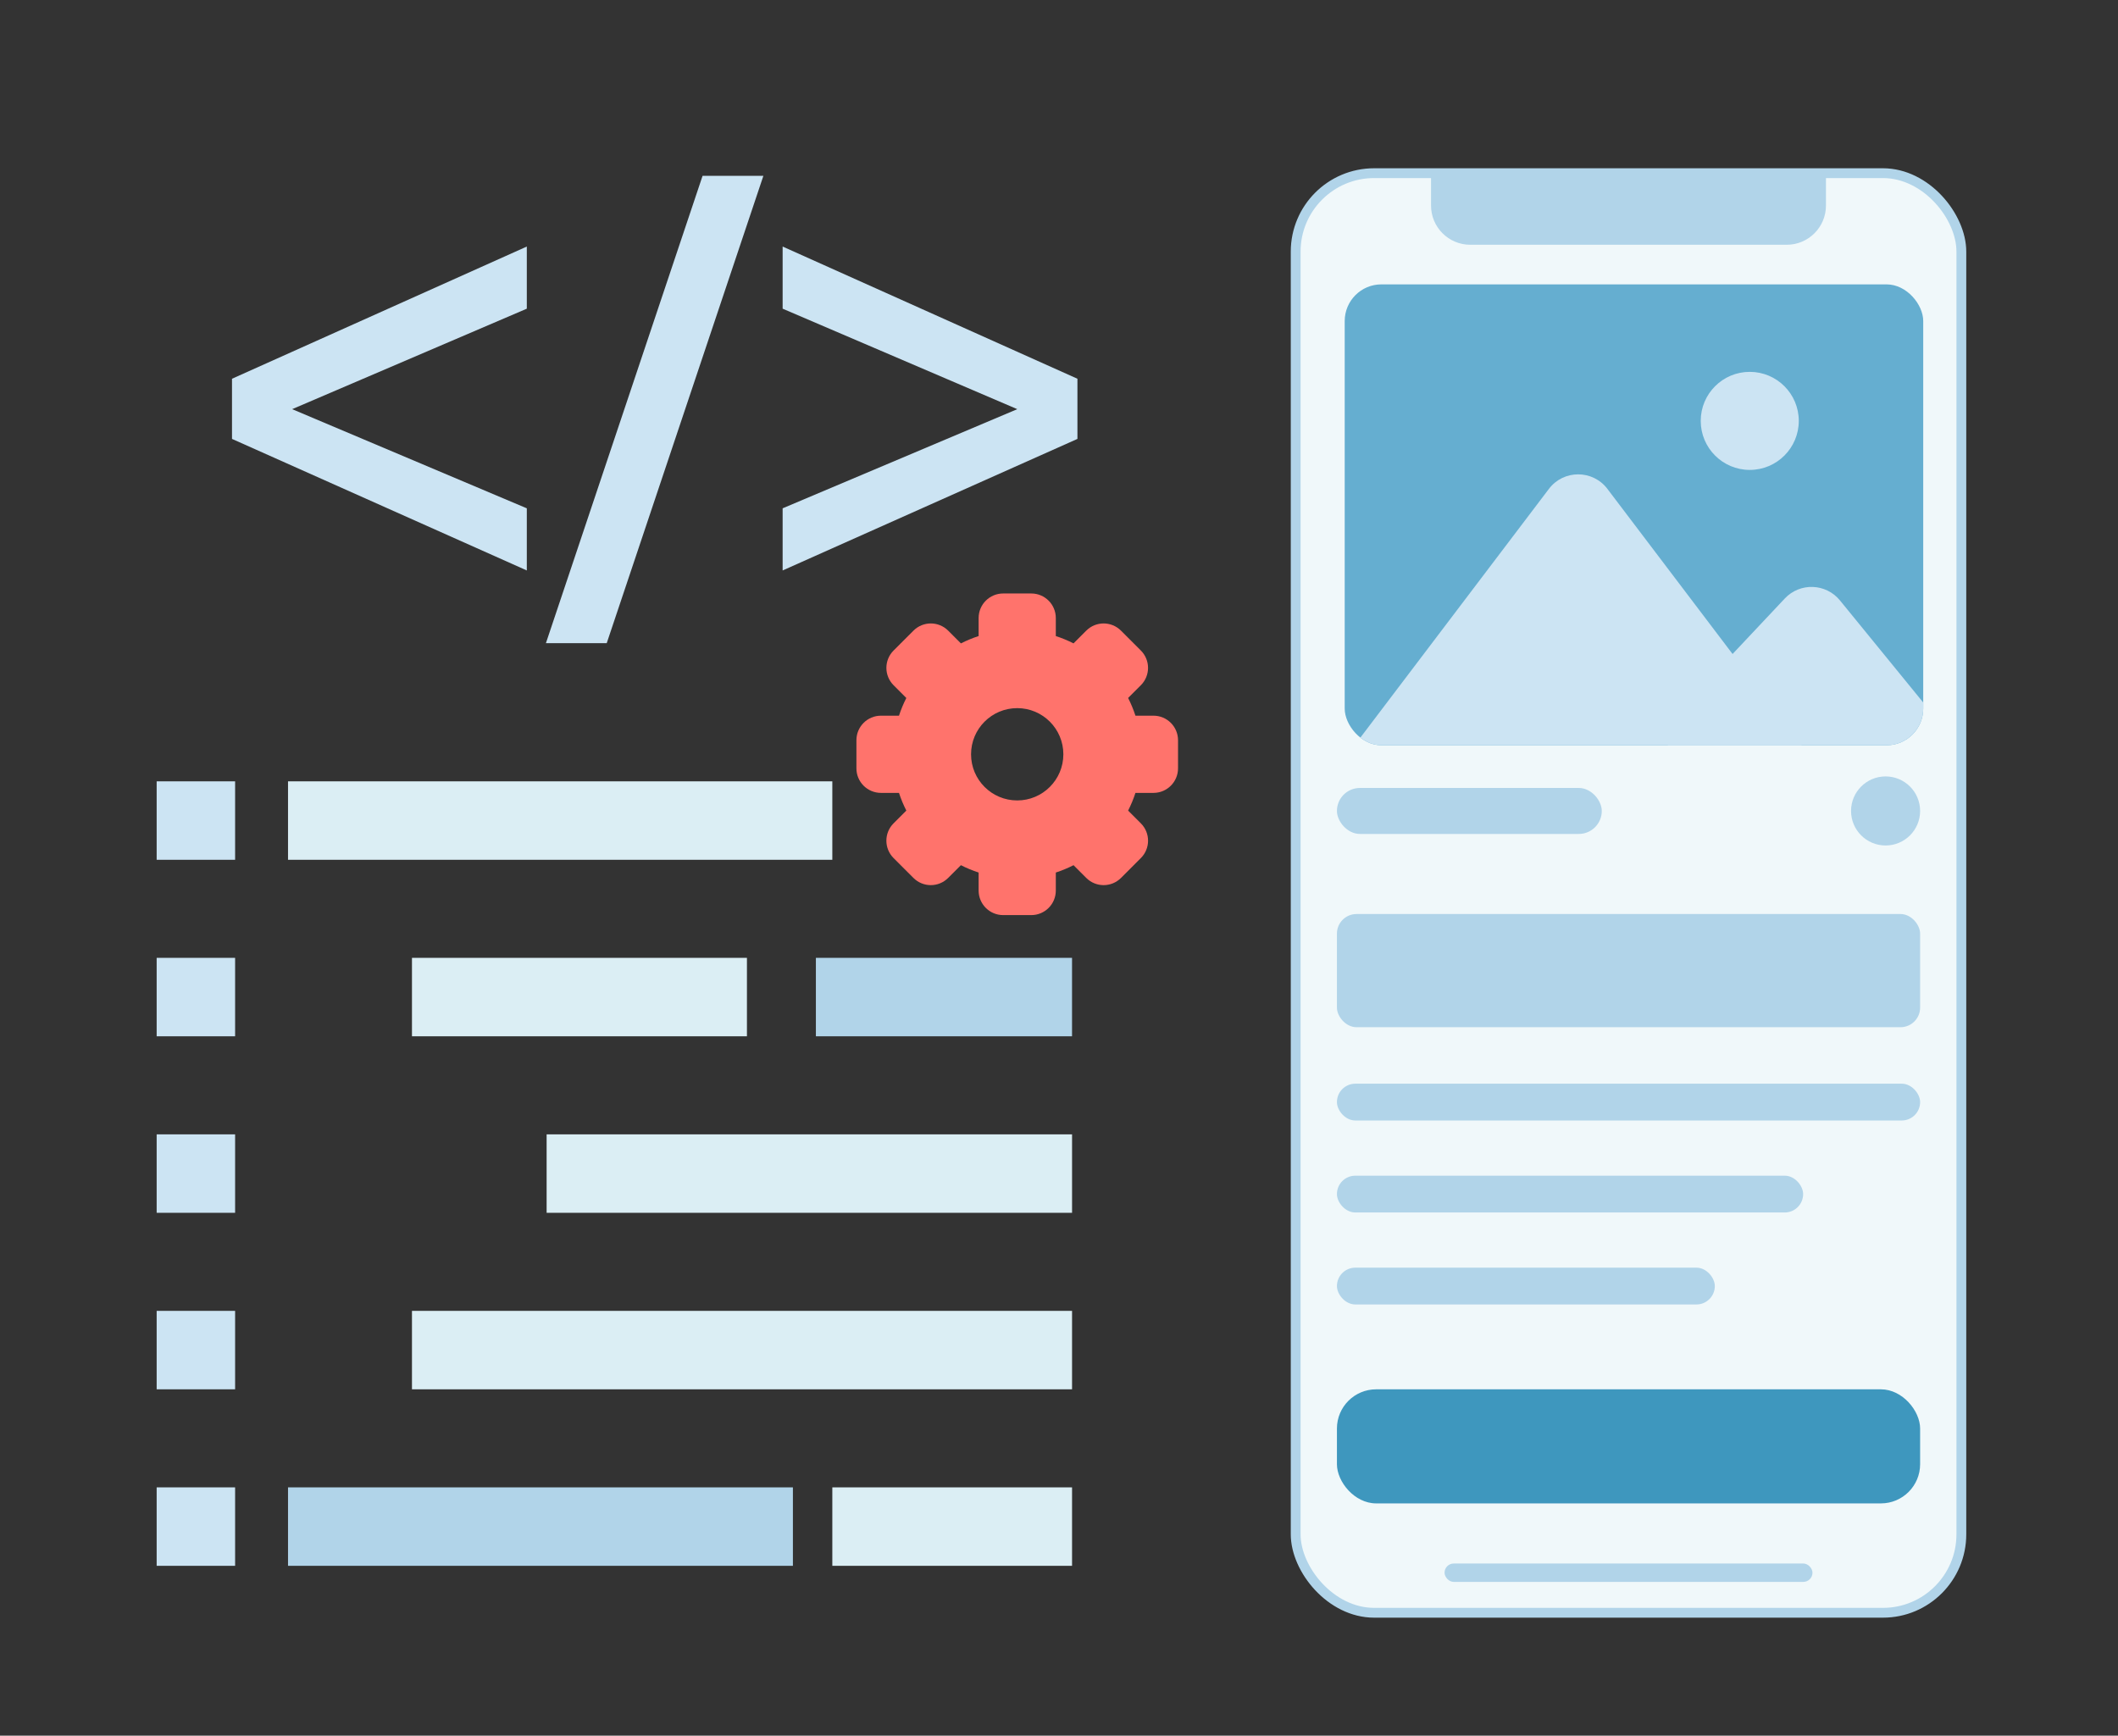
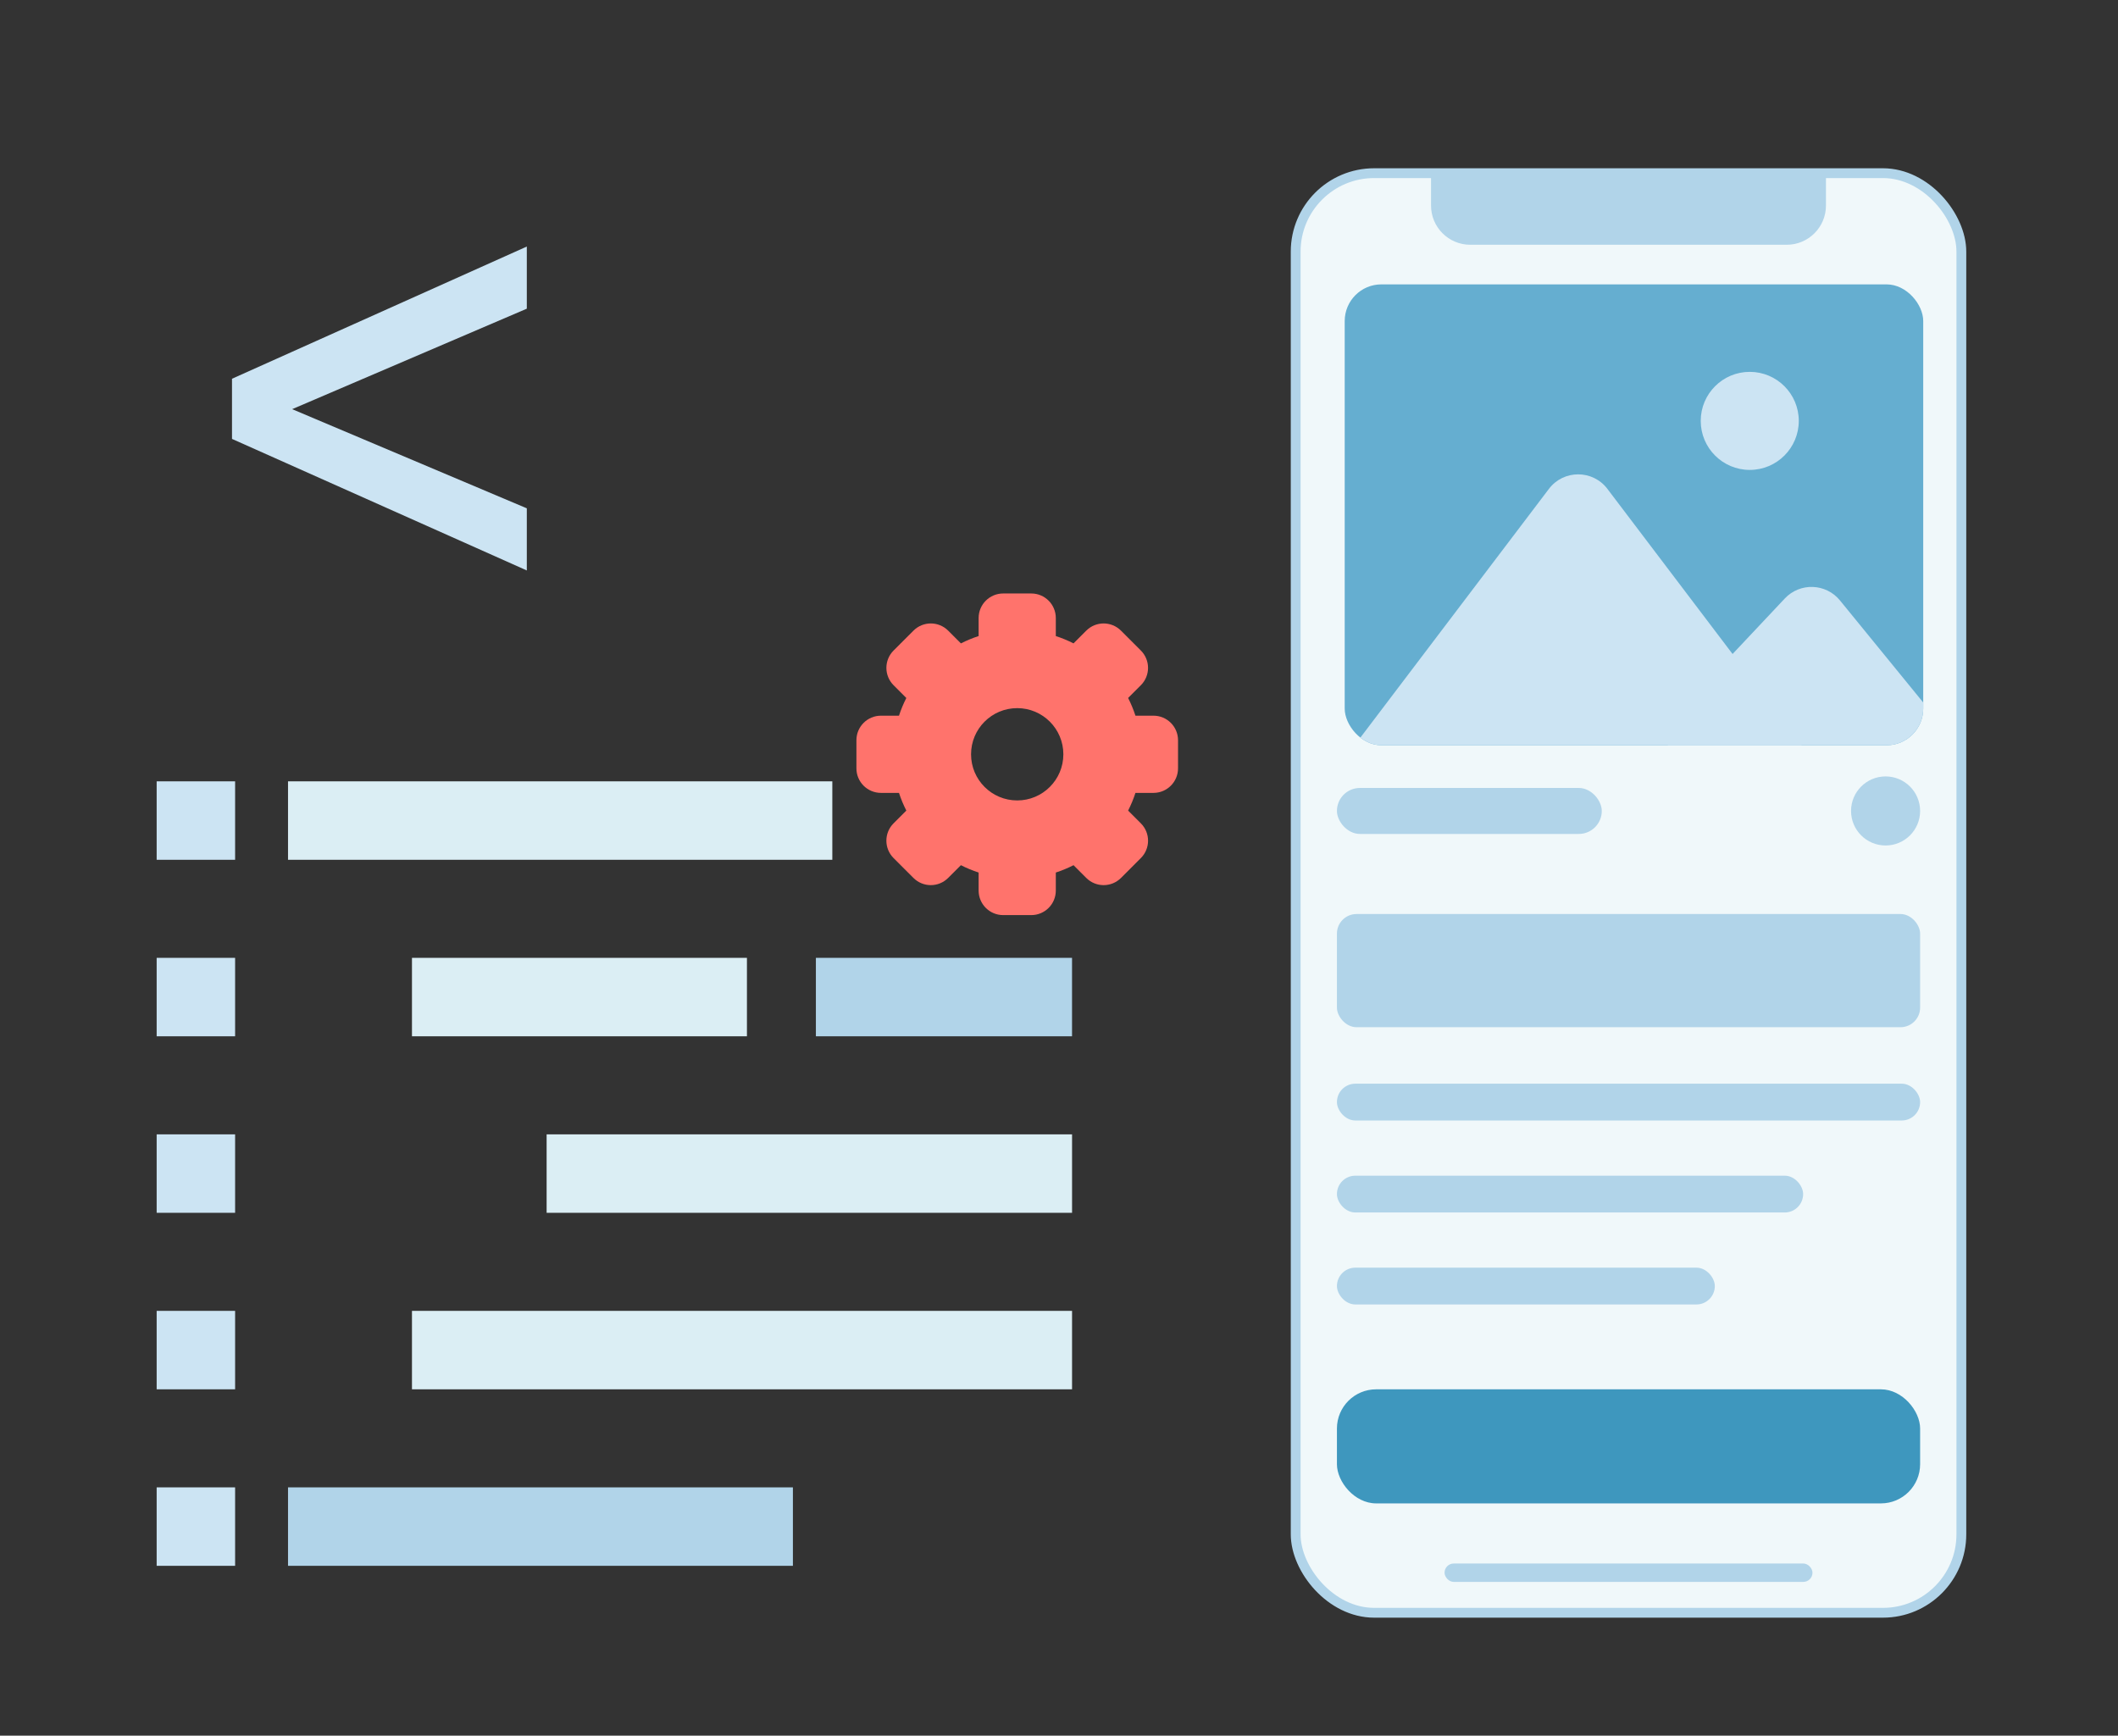
<svg xmlns="http://www.w3.org/2000/svg" width="216" height="177" viewBox="0 0 216 177" fill="none">
  <rect x="0" y="0" width="216" height="177" fill="#333333" stroke="none" />
  <path fill-rule="evenodd" clip-rule="evenodd" d="M102.306 60.522C100.923 60.522 99.803 61.642 99.803 63.024V64.863C99.178 65.067 98.575 65.318 97.997 65.612L96.697 64.311C95.719 63.334 94.135 63.334 93.157 64.311L91.13 66.338C90.152 67.316 90.152 68.901 91.13 69.878L92.43 71.179C92.136 71.756 91.885 72.36 91.681 72.984H89.843C88.46 72.984 87.34 74.105 87.34 75.487V78.354C87.34 79.737 88.46 80.857 89.843 80.857H91.681C91.885 81.482 92.136 82.085 92.43 82.662L91.128 83.963C90.151 84.941 90.151 86.526 91.128 87.503L93.156 89.53C94.133 90.508 95.718 90.508 96.695 89.53L97.996 88.23C98.574 88.524 99.178 88.775 99.803 88.979V90.817C99.803 92.2 100.923 93.32 102.306 93.32H105.173C106.555 93.32 107.675 92.2 107.675 90.817V88.979C108.3 88.775 108.904 88.524 109.482 88.23L110.782 89.531C111.76 90.508 113.345 90.508 114.322 89.531L116.349 87.503C117.327 86.526 117.327 84.941 116.349 83.964L115.049 82.663C115.342 82.085 115.593 81.482 115.797 80.857H117.636C119.018 80.857 120.139 79.737 120.139 78.354V75.487C120.139 74.105 119.018 72.984 117.636 72.984H115.797C115.593 72.359 115.342 71.756 115.048 71.178L116.348 69.878C117.325 68.9 117.325 67.316 116.348 66.338L114.321 64.311C113.343 63.334 111.758 63.334 110.781 64.311L109.481 65.611C108.903 65.317 108.3 65.067 107.675 64.863V63.024C107.675 61.642 106.555 60.522 105.173 60.522H102.306ZM103.738 81.627C106.337 81.627 108.444 79.52 108.444 76.921C108.444 74.321 106.337 72.214 103.738 72.214C101.138 72.214 99.031 74.321 99.031 76.921C99.031 79.52 101.138 81.627 103.738 81.627Z" fill="#FF736C" />
  <path d="M53.726 58.174V51.837L29.795 41.725L53.726 31.479V25.142L23.66 38.624V44.759L53.726 58.174Z" fill="#CCE4F3" />
-   <path d="M61.876 65.589L77.853 17.929H71.651L55.674 65.589H61.876Z" fill="#CCE4F3" />
-   <path d="M109.88 44.759V38.624L79.815 25.142V31.479L103.746 41.725L79.815 51.837V58.174L109.88 44.759Z" fill="#CCE4F3" />
  <rect x="15.977" y="79.679" width="8" height="8" fill="#CCE4F3" />
  <rect x="29.373" y="79.679" width="55.51" height="8" fill="#DBEEF4" />
  <rect x="15.977" y="97.679" width="8" height="8" fill="#CCE4F3" />
  <rect x="83.207" y="97.679" width="26.123" height="8" fill="#B1D4E9" />
  <rect x="42.014" y="97.679" width="34.161" height="8" fill="#DBEEF4" />
  <rect x="15.977" y="115.679" width="8" height="8" fill="#CCE4F3" />
  <rect x="55.746" y="115.679" width="53.586" height="8" fill="#DBEEF4" />
  <rect x="15.977" y="133.679" width="8" height="8" fill="#CCE4F3" />
  <rect x="42.014" y="133.679" width="67.317" height="8" fill="#DBEEF4" />
  <rect x="15.977" y="151.679" width="8" height="8" fill="#CCE4F3" />
-   <rect x="84.883" y="151.679" width="24.448" height="8" fill="#DBEEF4" />
  <rect x="29.373" y="151.679" width="51.49" height="8" fill="#B1D4E9" />
  <rect x="132.137" y="17.659" width="67.888" height="146.807" rx="8" fill="#F0F8FA" stroke="#B1D4E9" />
  <rect x="136.344" y="141.68" width="59.476" height="11.633" rx="4" fill="#3E97BE" />
  <rect x="147.32" y="159.443" width="37.522" height="1.876" rx="0.938" fill="#B1D4E9" />
  <g clip-path="url(#clip0_8041_7449)">
    <rect x="137.137" y="29" width="59" height="47" rx="3.741" fill="#65AED0" />
    <path d="M157.964 49.854C159.461 47.879 162.43 47.879 163.927 49.854L184.445 76.921H137.445L157.964 49.854Z" fill="#CCE4F3" />
    <path d="M200.445 76.921L187.644 61.229C186.215 59.477 183.569 59.383 182.02 61.031L176.046 67.381L169.445 76.921H200.445Z" fill="#CCE4F3" />
    <circle cx="178.445" cy="42.921" r="5" fill="#CCE4F3" />
  </g>
  <path d="M145.941 17.227H186.217V20.96C186.217 23.169 184.426 24.96 182.217 24.96H149.941C147.732 24.96 145.941 23.169 145.941 20.96V17.227Z" fill="#B1D4E9" />
  <rect x="136.344" y="93.21" width="59.476" height="11.542" rx="2" fill="#B1D4E9" />
  <rect x="136.344" y="110.513" width="59.476" height="3.752" rx="1.876" fill="#B1D4E9" />
  <rect x="136.344" y="80.354" width="27.011" height="4.69" rx="2.345" fill="#B1D4E9" />
  <rect x="136.344" y="119.894" width="47.545" height="3.752" rx="1.876" fill="#B1D4E9" />
  <rect x="136.344" y="129.274" width="38.538" height="3.752" rx="1.876" fill="#B1D4E9" />
  <circle cx="192.297" cy="82.699" r="3.522" fill="#B1D4E9" />
  <defs>
    <clipPath id="clip0_8041_7449">
      <rect x="137.137" y="29" width="59" height="47" rx="3.741" fill="white" />
    </clipPath>
  </defs>
</svg>